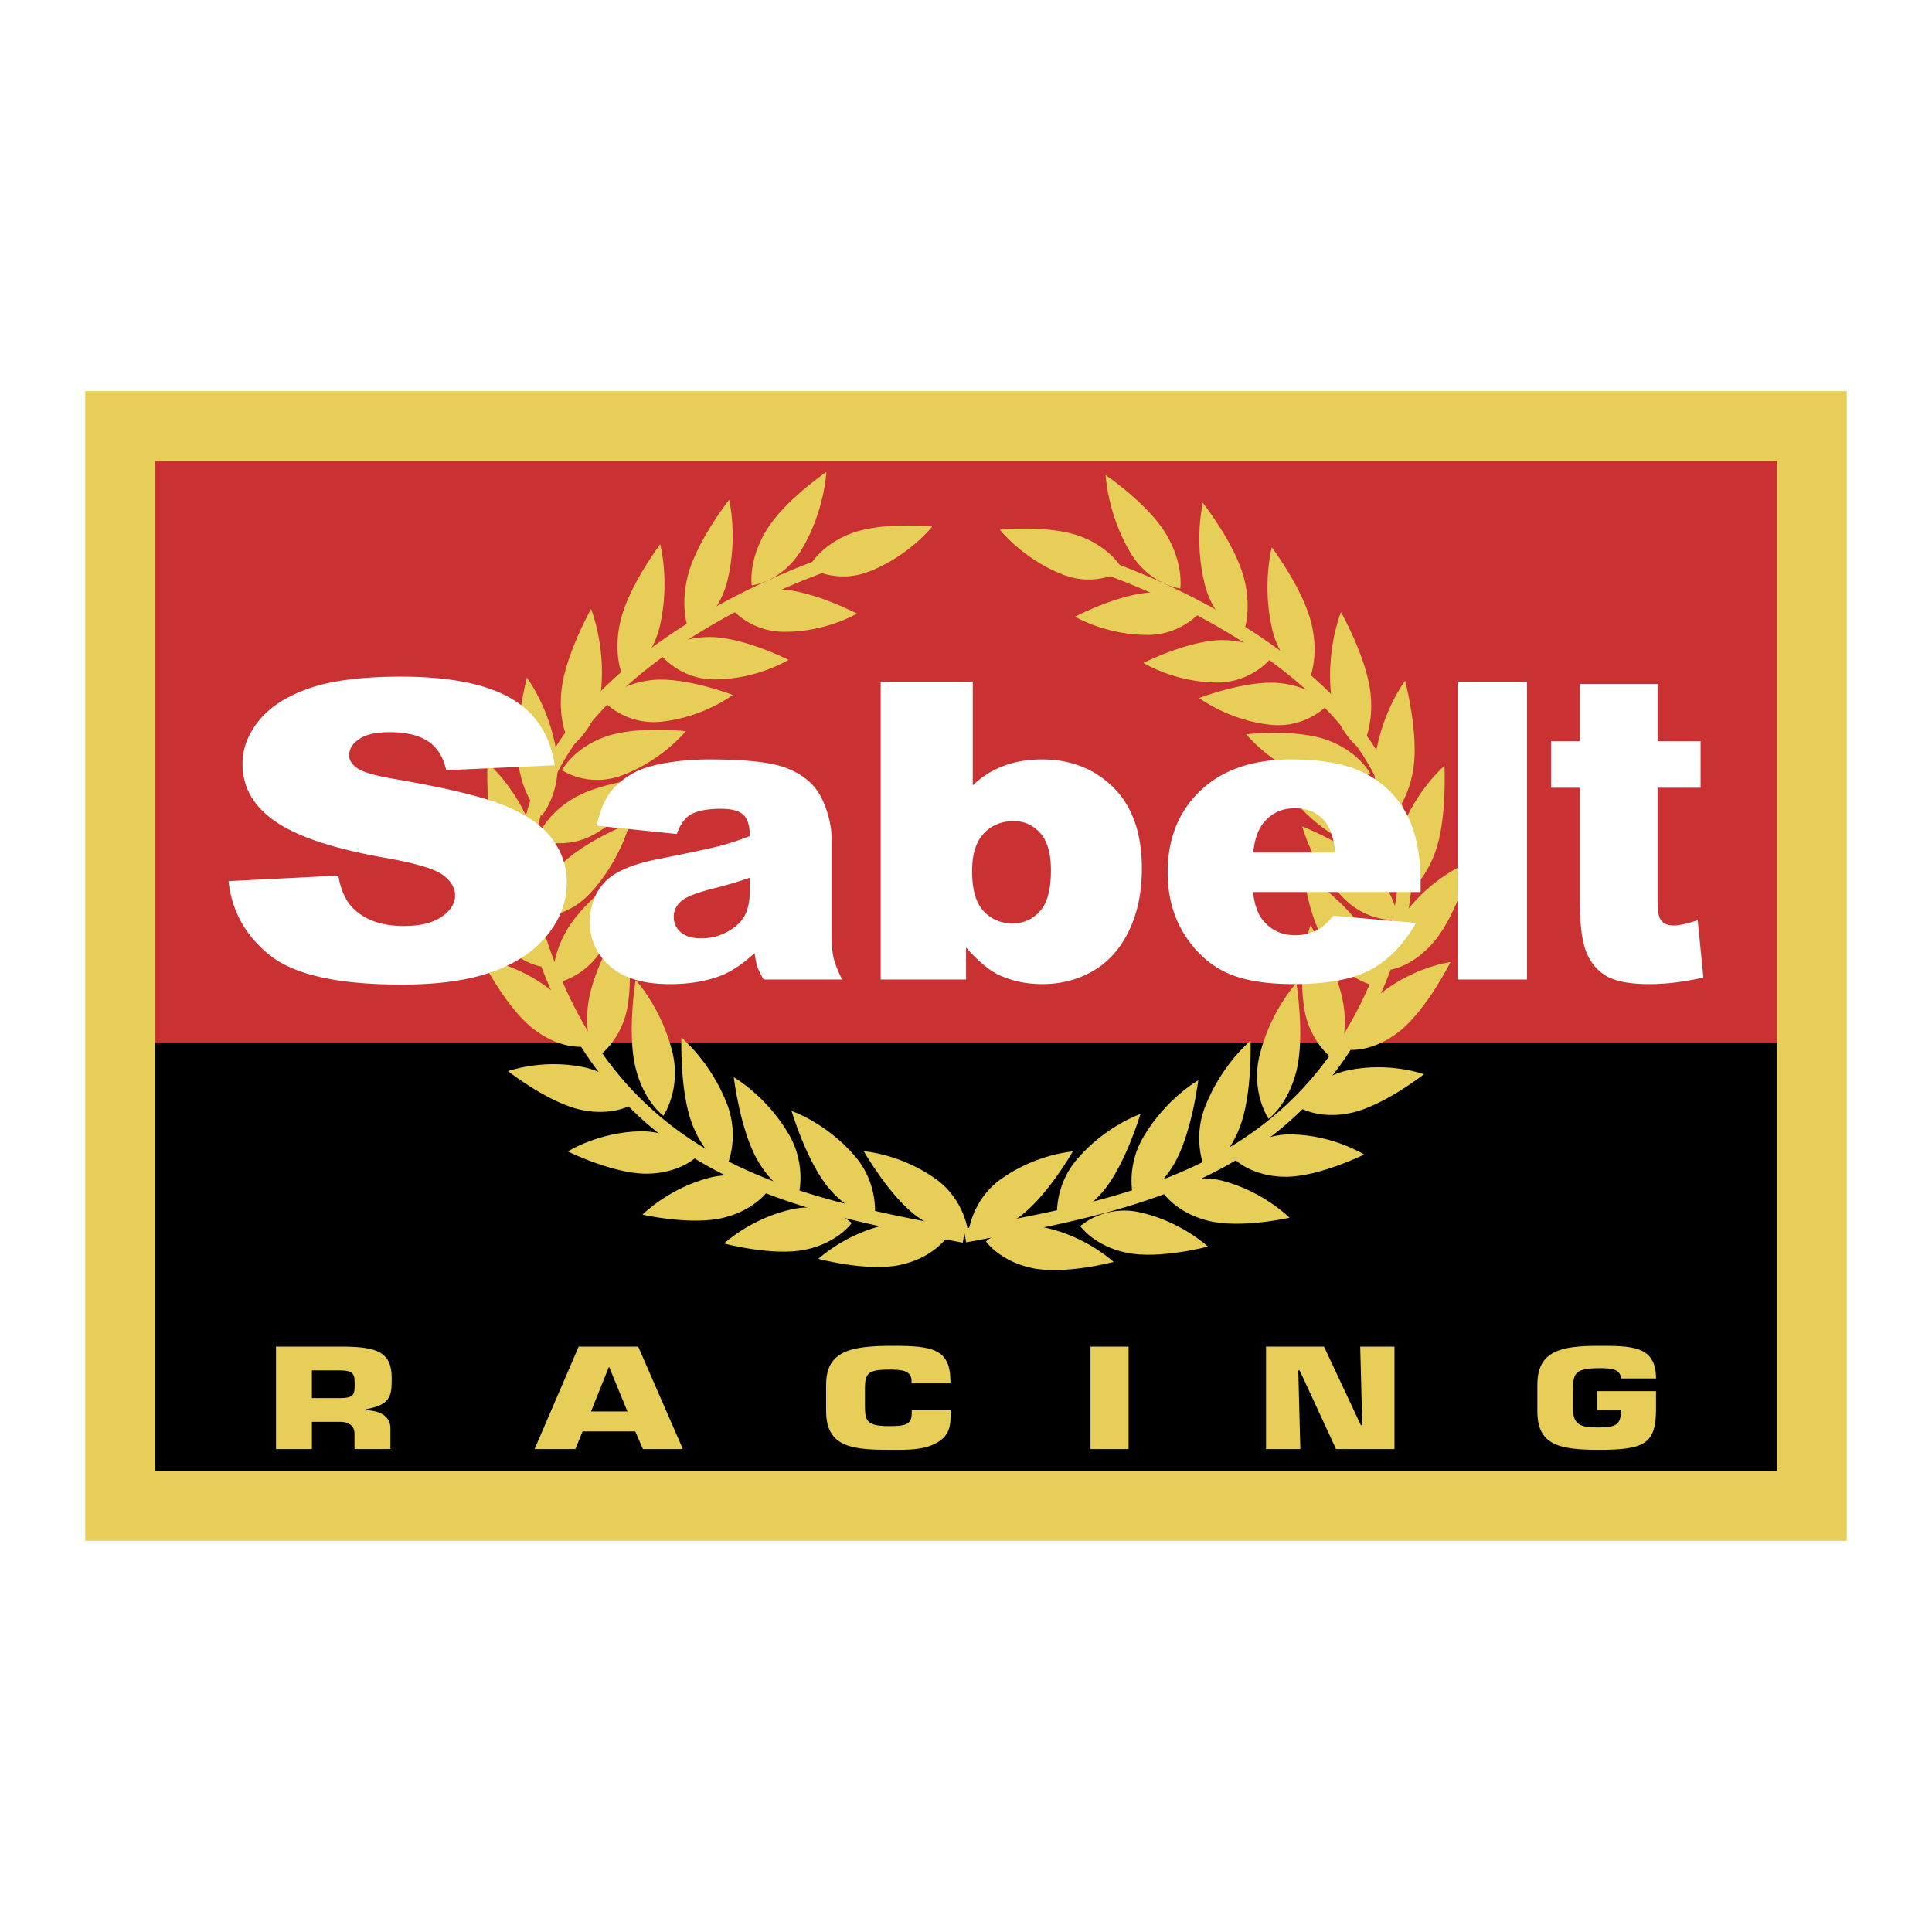
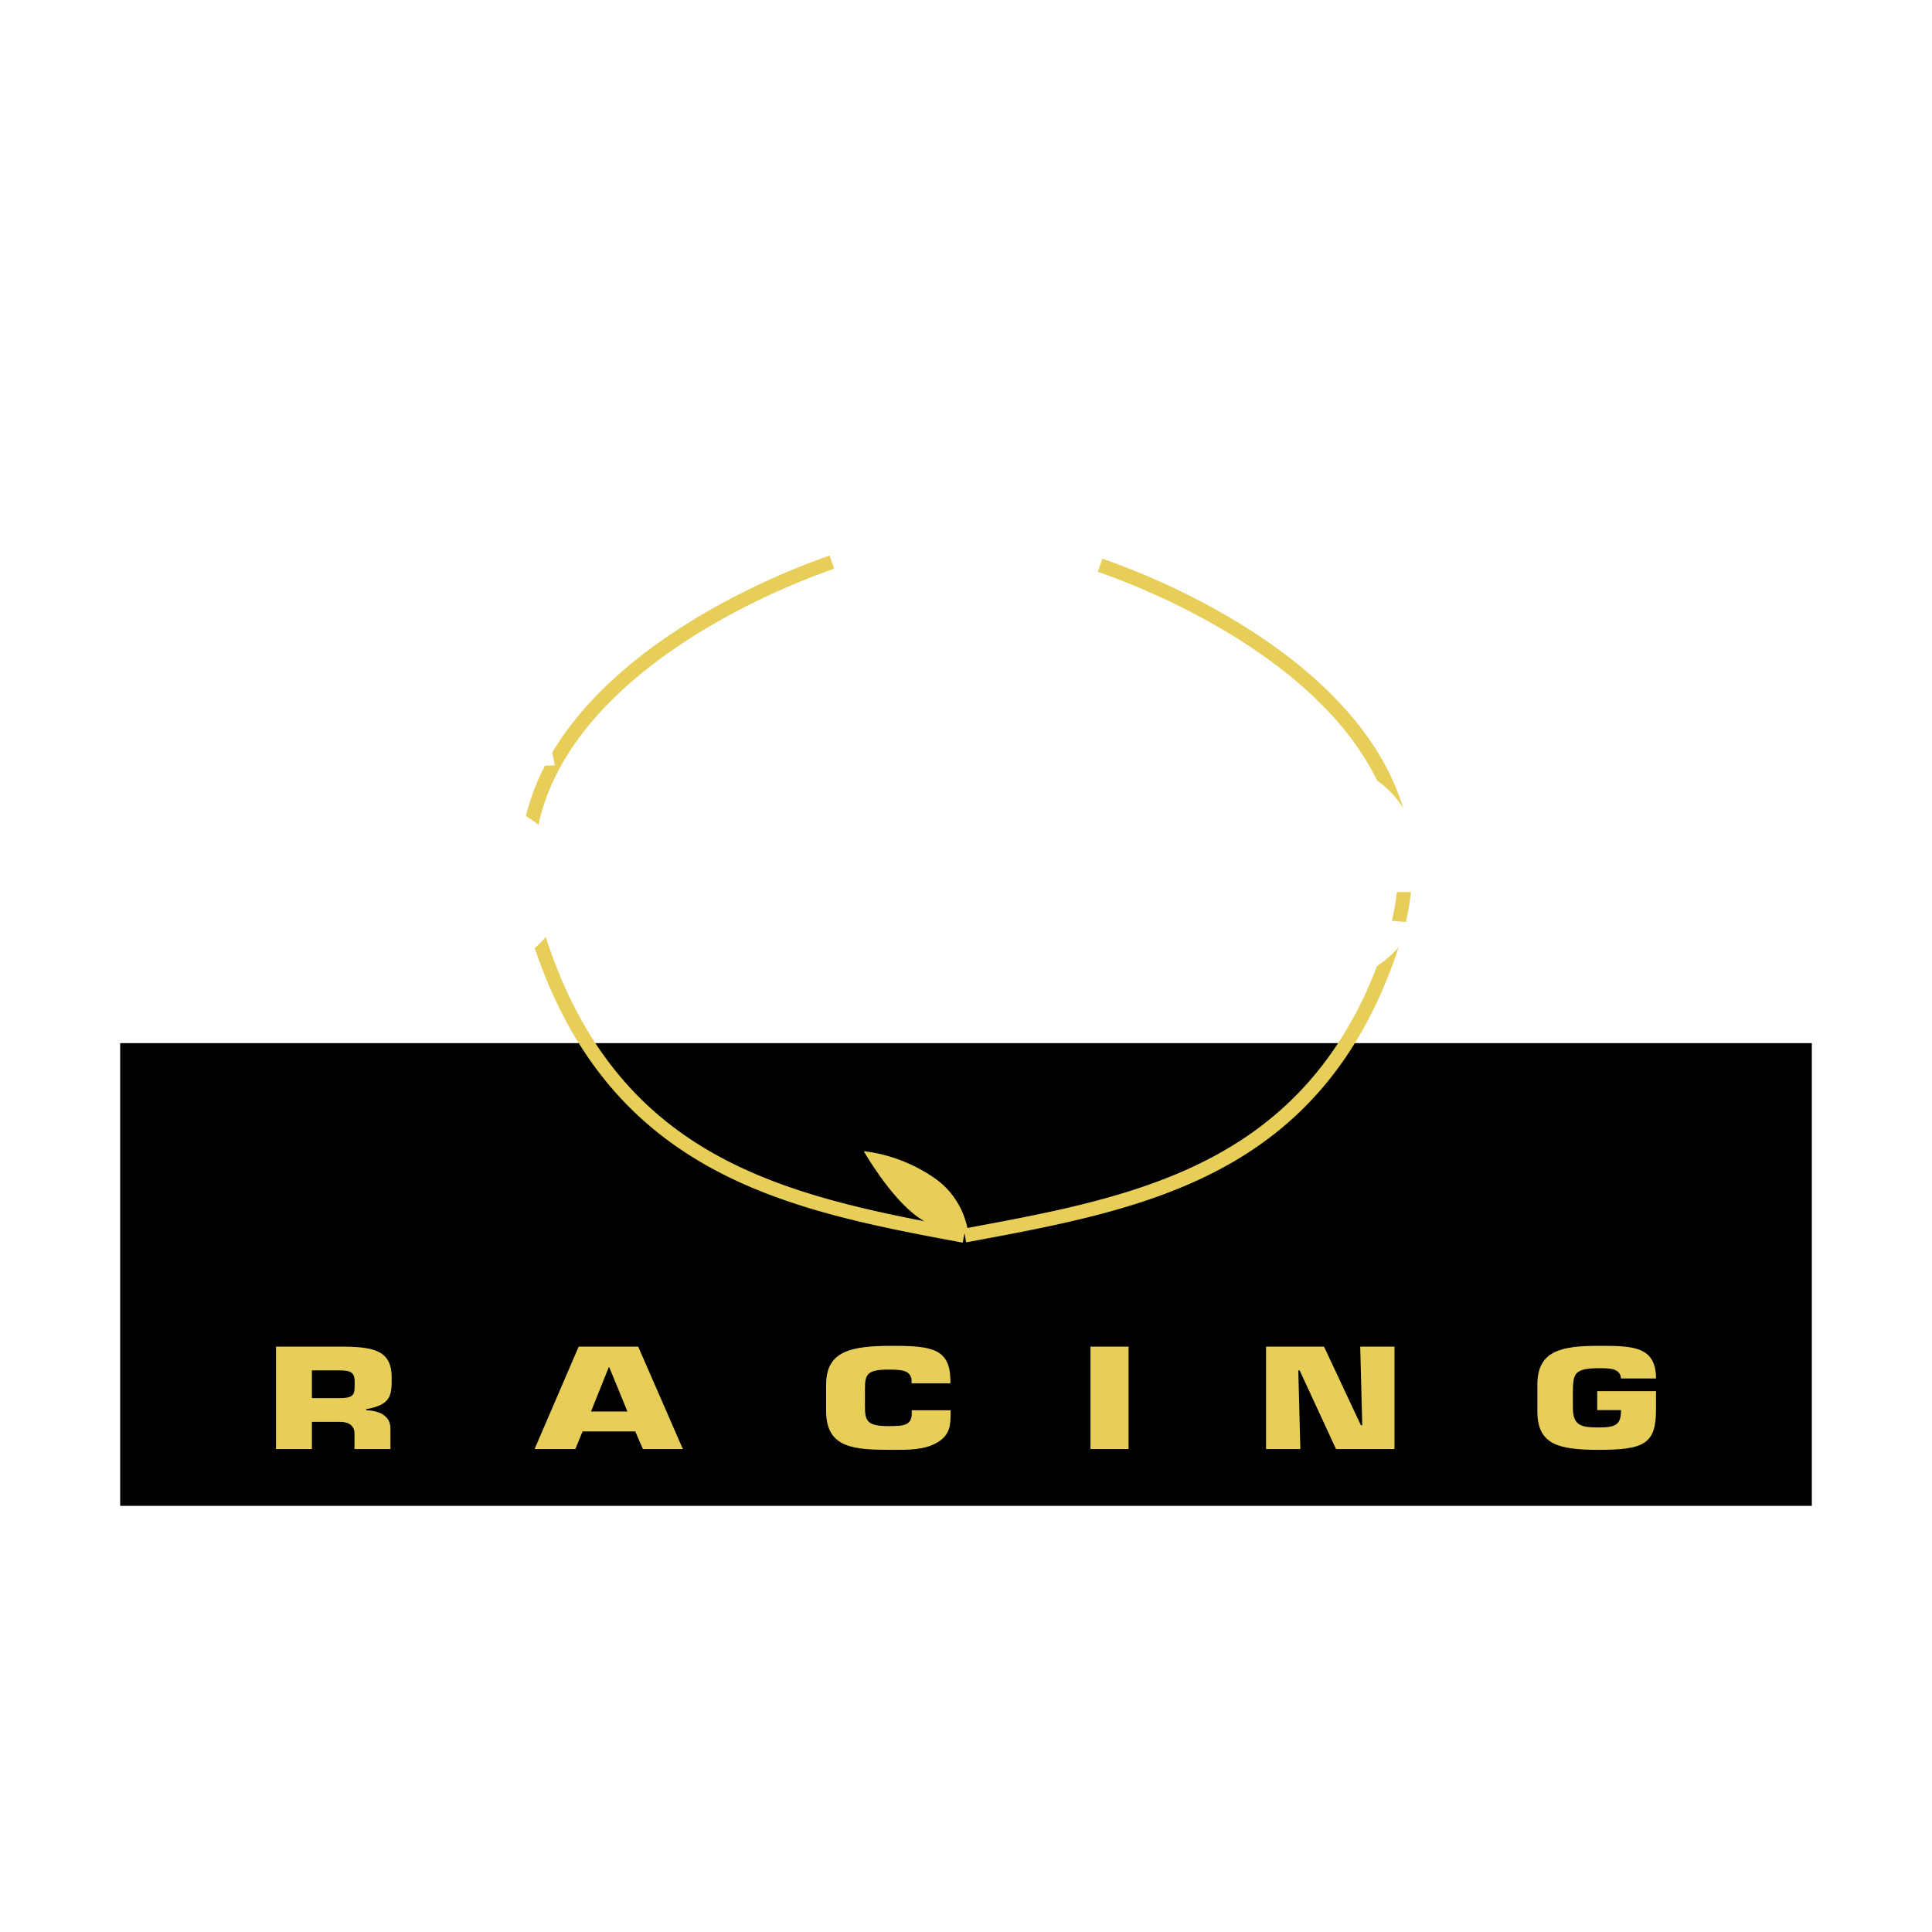
<svg xmlns="http://www.w3.org/2000/svg" width="2500" height="2500" viewBox="0 0 192.756 192.756">
  <path fill-rule="evenodd" clip-rule="evenodd" fill="#fff" d="M0 0h192.756v192.756H0V0z" />
-   <path fill-rule="evenodd" clip-rule="evenodd" fill="#ca3132" d="M11.991 42.514h168.775v107.729H11.991V42.514z" />
  <path fill-rule="evenodd" clip-rule="evenodd" d="M11.991 104.073h168.775v46.17H11.991v-46.17z" />
-   <path d="M11.991 39.027h172.261v114.702H8.504V39.027h3.487zM177.279 46H15.478v100.756H177.28V46h-.001z" fill="#e6ce58" />
  <path d="M83.229 56.74l-.01.003h-.002a71.476 71.476 0 0 0-5.632 2.251 70.609 70.609 0 0 0-6.285 3.204c-10.827 6.236-21.553 16.604-16.92 31.081l.003.002c3.623 11.329 9.695 17.84 17.03 21.918 7.339 4.081 15.993 5.763 24.73 7.384v-.002l.346-.063c17.375-3.22 34.692-6.429 41.887-28.928l.002-.003c4.633-14.478-6.094-24.844-16.92-31.081a70.609 70.609 0 0 0-6.285-3.204 71.102 71.102 0 0 0-5.633-2.251h-.002l-.01-.003.463-1.313.01.003v.001a73.042 73.042 0 0 1 5.738 2.292 71.977 71.977 0 0 1 6.416 3.265c11.289 6.502 22.455 17.371 17.549 32.713h.002c-7.449 23.294-25.178 26.58-42.966 29.876l-.346.063-.168-.918-.174.95c-8.906-1.652-17.737-3.353-25.314-7.566-7.627-4.241-13.936-10.993-17.685-22.713h.002c-4.906-15.339 6.259-26.21 17.548-32.713a71.981 71.981 0 0 1 6.416-3.265 72.7 72.7 0 0 1 5.739-2.293v-.001l.01-.003.461 1.314z" fill="#e6ce58" />
-   <path d="M80.698 56.589s1.098-2.196 4.235-3.379c3.136-1.183 8.079-.676 8.079-.676s-2.321 2.936-6.275 4.479c-3.43 1.337-6.039-.424-6.039-.424zM74.997 58.404s-.376-2.463 1.438-5.465c1.812-3.002 6.013-5.852 6.013-5.852s-.173 3.851-2.429 7.676c-1.957 3.316-5.022 3.641-5.022 3.641zM56.993 74.467s-1.356-2.023-.979-5.581c.378-3.559 2.955-8.129 2.955-8.129s1.44 3.53 1.008 8.036c-.376 3.908-2.984 5.674-2.984 5.674zM68.785 63.059s-1.042-2.228-.147-5.678c.896-3.448 4.11-7.523 4.11-7.523s.906 3.731-.184 8.108c-.945 3.793-3.779 5.093-3.779 5.093zM72.648 60.355s1.744-1.641 5.067-1.562c3.323.08 7.785 2.425 7.785 2.425s-3.13 1.871-7.336 1.818c-3.644-.044-5.516-2.681-5.516-2.681zM60.252 69.986s1.567-1.836 4.878-2.148 7.983 1.495 7.983 1.495-2.922 2.228-7.106 2.67c-3.629.384-5.755-2.017-5.755-2.017zM62.172 67.585s-1.087-2.205-.261-5.672c.826-3.47 3.958-7.619 3.958-7.619s.981 3.709-.021 8.11c-.87 3.816-3.676 5.181-3.676 5.181zM65.815 65.208s1.717-1.672 5.04-1.656c3.326.017 7.824 2.278 7.824 2.278s-3.099 1.929-7.305 1.956c-3.647.025-5.559-2.578-5.559-2.578zM59.443 105.594s-1.269-2.088-.736-5.624c.532-3.535 3.303-7.972 3.303-7.972s1.289 3.599.659 8.079c-.546 3.885-3.226 5.517-3.226 5.517zM58.02 104.432s-2.305.242-4.964-1.906c-2.661-2.146-5.023-6.851-5.023-6.851s3.555.44 6.948 3.118c2.942 2.321 3.039 5.639 3.039 5.639zM55.198 98.122s-.376-2.463 1.438-5.465c1.812-3.001 6.013-5.852 6.013-5.852s-.173 3.852-2.43 7.676c-1.955 3.316-5.021 3.641-5.021 3.641zM54.001 96.431s-2.3-.284-4.483-2.986c-2.181-2.703-3.575-7.835-3.575-7.835s3.391 1.234 6.186 4.622c2.422 2.934 1.872 6.199 1.872 6.199zM53.292 91.469s.125-2.493 2.495-5.004c2.372-2.512 7.042-4.321 7.042-4.321s-.939 3.721-3.906 6.933c-2.571 2.783-5.631 2.392-5.631 2.392zM52.878 89.198s-2.079-1.097-3.298-4.428c-1.218-3.333-.939-8.674-.939-8.674s2.812 2.386 4.395 6.584c1.375 3.639-.158 6.518-.158 6.518zM53.551 83.713s.754-2.36 3.674-4.073c2.918-1.713 7.87-2.072 7.87-2.072s-1.85 3.301-5.521 5.511c-3.183 1.916-6.023.634-6.023.634zM54.05 81.386s-1.806-1.559-2.322-5.099c-.514-3.538.841-8.683.841-8.683s2.261 2.99 2.956 7.457c.603 3.877-1.475 6.325-1.475 6.325zM56.067 76.844s1.123-2.183 4.275-3.325c3.149-1.143 8.084-.569 8.084-.569s-2.354 2.904-6.325 4.396c-3.443 1.292-6.034-.502-6.034-.502zM87.268 121.451s-2.306-.226-4.547-2.871c-2.242-2.646-3.747-7.742-3.747-7.742s3.417 1.148 6.286 4.462c2.486 2.873 2.008 6.151 2.008 6.151zM84.978 122.021s-1.39 1.998-4.655 2.665c-3.266.668-8.083-.624-8.083-.624s2.7-2.532 6.822-3.424c3.575-.774 5.916 1.383 5.916 1.383zM79.604 119.512s-2.232-.667-3.998-3.701-2.399-8.338-2.399-8.338 3.171 1.786 5.441 5.601c1.972 3.306.956 6.438.956 6.438zM76.757 118.648s-1.32 2.05-4.561 2.845c-3.242.798-8.099-.306-8.099-.306s2.611-2.637 6.703-3.689c3.546-.916 5.957 1.15 5.957 1.15zM72.438 116.537s-2.097-1.057-3.372-4.363c-1.272-3.311-1.082-8.654-1.082-8.654s2.854 2.331 4.504 6.498c1.435 3.612-.05 6.519-.05 6.519zM69.518 115.405s-1.707 1.688-5.031 1.695c-3.324.008-7.837-2.22-7.837-2.22s3.085-1.951 7.292-2.012c3.644-.047 5.576 2.537 5.576 2.537zM66.187 111.312s-1.945-1.354-2.789-4.817c-.846-3.464.018-8.732.018-8.732s2.531 2.727 3.645 7.097c.962 3.787-.874 6.452-.874 6.452zM63.197 110.143s-1.982 1.288-5.241.581c-3.259-.706-7.271-3.855-7.271-3.855s3.386-1.252 7.518-.405c3.583.731 4.994 3.679 4.994 3.679zM94.386 123.554s-1.39 1.998-4.654 2.665c-3.267.669-8.083-.624-8.083-.624s2.699-2.533 6.824-3.425c3.572-.775 5.913 1.384 5.913 1.384zM112.059 56.897s-1.1-2.196-4.236-3.379c-3.137-1.184-8.078-.677-8.078-.677s2.322 2.935 6.273 4.479c3.429 1.337 6.041-.423 6.041-.423zM117.76 58.71s.375-2.462-1.439-5.464c-1.812-3.001-6.012-5.851-6.012-5.851s.174 3.852 2.428 7.675c1.956 3.317 5.023 3.64 5.023 3.64zM135.764 74.772s1.355-2.021.979-5.578c-.379-3.559-2.955-8.131-2.955-8.131s-1.443 3.529-1.008 8.038c.374 3.908 2.984 5.671 2.984 5.671zM123.971 63.366s1.043-2.228.146-5.677c-.895-3.448-4.111-7.523-4.111-7.523s-.904 3.73.186 8.108c.945 3.792 3.779 5.092 3.779 5.092zM120.105 60.663s-1.744-1.644-5.064-1.561c-3.324.077-7.785 2.424-7.785 2.424s3.131 1.869 7.336 1.819c3.644-.047 5.513-2.682 5.513-2.682zM132.504 70.293s-1.566-1.836-4.879-2.147c-3.311-.312-7.984 1.495-7.984 1.495s2.924 2.228 7.107 2.67c3.629.384 5.756-2.018 5.756-2.018zM130.584 67.892s1.088-2.204.262-5.673c-.828-3.467-3.961-7.617-3.961-7.617s-.979 3.709.023 8.11c.867 3.815 3.676 5.18 3.676 5.18zM126.941 65.517s-1.717-1.675-5.039-1.657c-3.326.018-7.824 2.279-7.824 2.279s3.1 1.929 7.305 1.957c3.644.022 5.558-2.579 5.558-2.579zM133.312 105.901s1.268-2.088.738-5.623c-.533-3.536-3.305-7.972-3.305-7.972s-1.285 3.598-.658 8.077c.544 3.886 3.225 5.518 3.225 5.518zM134.734 104.739s2.305.242 4.967-1.906c2.66-2.146 5.021-6.851 5.021-6.851s-3.555.441-6.947 3.118c-2.941 2.322-3.041 5.639-3.041 5.639zM137.559 98.429s.375-2.462-1.439-5.463c-1.812-3.002-6.012-5.851-6.012-5.851s.172 3.852 2.43 7.675c1.954 3.314 5.021 3.639 5.021 3.639zM138.756 96.739s2.299-.285 4.48-2.988c2.182-2.702 3.574-7.836 3.574-7.836s-3.391 1.236-6.186 4.624c-2.421 2.935-1.868 6.2-1.868 6.2zM139.463 91.774s-.125-2.491-2.494-5.003c-2.371-2.51-7.041-4.319-7.041-4.319s.938 3.721 3.904 6.933c2.572 2.783 5.631 2.389 5.631 2.389zM139.877 89.505s2.08-1.097 3.299-4.43c1.217-3.331.938-8.671.938-8.671s-2.812 2.385-4.396 6.584c-1.372 3.639.159 6.517.159 6.517zM139.205 84.021s-.756-2.36-3.674-4.073-7.869-2.073-7.869-2.073 1.848 3.301 5.518 5.512c3.183 1.917 6.025.634 6.025.634zM138.707 81.693s1.807-1.559 2.32-5.099c.514-3.537-.84-8.683-.84-8.683s-2.262 2.99-2.957 7.457c-.601 3.876 1.477 6.325 1.477 6.325zM136.689 77.152s-1.123-2.183-4.273-3.325c-3.15-1.142-8.088-.571-8.088-.571s2.355 2.906 6.326 4.397c3.442 1.293 6.035-.501 6.035-.501zM105.488 121.759s2.307-.226 4.545-2.873c2.242-2.645 3.748-7.74 3.748-7.74s-3.416 1.146-6.285 4.462c-2.486 2.872-2.008 6.151-2.008 6.151zM107.779 122.33s1.389 1.998 4.652 2.664c3.268.669 8.084-.624 8.084-.624s-2.701-2.531-6.824-3.424c-3.574-.773-5.912 1.384-5.912 1.384zM113.152 119.819s2.23-.666 3.996-3.701 2.402-8.338 2.402-8.338-3.174 1.787-5.443 5.6c-1.97 3.306-.955 6.439-.955 6.439zM116 118.956s1.318 2.051 4.561 2.846c3.242.797 8.098-.306 8.098-.306s-2.613-2.638-6.701-3.692c-3.548-.914-5.958 1.152-5.958 1.152zM120.316 116.846s2.1-1.057 3.373-4.366c1.271-3.308 1.08-8.652 1.08-8.652s-2.85 2.332-4.504 6.497c-1.431 3.613.051 6.521.051 6.521zM123.238 115.713s1.707 1.686 5.031 1.696c3.322.007 7.836-2.221 7.836-2.221s-3.086-1.953-7.291-2.012c-3.644-.049-5.576 2.537-5.576 2.537zM126.566 111.62s1.945-1.354 2.791-4.818c.848-3.465-.018-8.731-.018-8.731s-2.531 2.727-3.643 7.096c-.966 3.787.87 6.453.87 6.453zM129.557 110.452s1.984 1.287 5.244.581c3.258-.705 7.27-3.857 7.27-3.857s-3.385-1.251-7.518-.407c-3.582.732-4.996 3.683-4.996 3.683zM98.369 123.862s1.389 1.996 4.654 2.664c3.266.669 8.082-.624 8.082-.624s-2.699-2.531-6.822-3.424c-3.574-.776-5.914 1.384-5.914 1.384zM96.616 123.036s2.291.376 5.056-1.61c2.766-1.987 5.363-6.545 5.363-6.545s-3.574.229-7.096 2.701c-3.055 2.146-3.323 5.454-3.323 5.454z" fill-rule="evenodd" clip-rule="evenodd" fill="#e6ce58" />
  <path d="M96.598 123.015s-2.288.377-5.054-1.61c-2.766-1.986-5.364-6.544-5.364-6.544s3.573.23 7.097 2.702c3.056 2.146 3.321 5.452 3.321 5.452zM27.535 134.355h6.919c3.101.041 4.625.544 4.625 3.092 0 1.703 0 2.697-2.545 3.147v.107c1.47.041 2.42.654 2.42 1.812v2.057h-3.586v-1.431c.037-.763-.394-1.281-1.469-1.281H31.12v2.712h-3.584v-10.215h-.001zm6.363 5.134c1.542 0 1.487-.434 1.487-1.592 0-.912-.304-1.172-1.487-1.172h-2.779v2.764h2.779zM58.126 142.812l-.724 1.759h-4.066l4.397-10.216h5.941l4.456 10.216h-3.986l-.764-1.759h-5.254zm2.656-6.414h-.04l-1.777 4.427h3.633l-1.816-4.427zM94.84 140.702v.3c0 1.117-.02 2.124-1.298 2.902-1.281.762-2.842.748-4.479.748-3.837 0-6.64-.136-6.64-3.868v-2.641c0-3.379 2.502-3.869 6.64-3.869 3.877 0 5.684.286 5.758 3.35v.396h-3.875v-.396c-.133-.912-1.016-.979-2.296-.979-2.144 0-2.353.478-2.353 1.933v1.595c0 1.524.096 2.111 2.353 2.111 1.562 0 2.314-.083 2.314-1.281v-.3h3.876v-.001zM108.797 134.355h3.803v10.216h-3.803v-10.216zM129.736 144.571h-3.422v-10.216h5.784l3.679 7.845h.135l-.203-7.845h3.42v10.216h-5.834l-3.627-7.845h-.137l.205 7.845zM161.727 137.528c-.068-1.034-1.188-1.021-2.219-1.021-2.477 0-2.547.599-2.582 2.247v1.66c0 1.813.793 2.004 2.582 2.004 1.756 0 2.219-.313 2.219-1.73h-2.371v-1.893h5.865v1.785c0 3.443-1.102 4.071-5.713 4.071-4.061 0-6.125-.545-6.125-3.854v-2.643c0-3.376 2.34-3.881 6.125-3.881 3.338 0 5.713.014 5.713 3.254h-3.494v.001z" fill-rule="evenodd" clip-rule="evenodd" fill="#e6ce58" />
  <path d="M22.804 87.911l10.952-.552c.236 1.419.719 2.495 1.446 3.23 1.185 1.198 2.876 1.799 5.077 1.799 1.639 0 2.905-.308 3.793-.924.889-.616 1.333-1.328 1.333-2.137 0-.766-.427-1.458-1.278-2.072-.856-.603-2.821-1.171-5.898-1.705-5.042-.903-8.637-2.109-10.786-3.616-2.165-1.493-3.247-3.405-3.247-5.734 0-1.534.554-2.98 1.663-4.336 1.109-1.357 2.776-2.421 5.001-3.194 2.226-.776 5.276-1.162 9.153-1.162 4.756 0 8.379.704 10.876 2.115 2.497 1.407 3.982 3.653 4.458 6.73l-10.827.491c-.289-1.319-.895-2.282-1.818-2.888-.924-.604-2.199-.908-3.826-.908-1.339 0-2.347.226-3.025.678-.678.452-1.018.998-1.018 1.641 0 .479.279.912.836 1.294.541.384 1.825.747 3.854 1.088 5.024.863 8.623 1.736 10.798 2.619 2.173.883 3.754 1.985 4.744 3.298.99 1.315 1.486 2.781 1.486 4.397 0 1.906-.661 3.663-1.981 5.272-1.319 1.609-3.163 2.828-5.531 3.656-2.368.83-5.352 1.243-8.956 1.243-6.326 0-10.706-.971-13.142-2.914-2.438-1.942-3.817-4.411-4.137-7.409zM67.523 83.207l-8-.823c.3-1.378.736-2.459 1.306-3.247.569-.784 1.387-1.472 2.456-2.059.768-.409 1.825-.731 3.167-.962a25.663 25.663 0 0 1 4.36-.349c2.508 0 4.524.14 6.046.421 1.522.281 2.792.857 3.805 1.731.713.602 1.274 1.459 1.686 2.575.411 1.115.618 2.175.618 3.187v9.492c0 1.011.064 1.801.195 2.368.128.568.413 1.294.852 2.184h-7.832c-.314-.55-.519-.97-.614-1.258-.096-.288-.191-.75-.287-1.382-1.099 1.033-2.193 1.773-3.276 2.224-1.485.584-3.21.877-5.175.877-2.61 0-4.592-.588-5.945-1.768-1.353-1.177-2.031-2.639-2.031-4.384 0-1.621.487-2.954 1.464-4.005.977-1.047 2.777-1.825 5.401-2.329 3.147-.626 5.188-1.062 6.122-1.308a26.805 26.805 0 0 0 2.969-.981c0-1.009-.214-1.713-.639-2.115-.427-.403-1.178-.604-2.25-.604-1.375 0-2.409.21-3.097.627-.536.34-.969.968-1.301 1.888zm7.287 4.359a40.97 40.97 0 0 1-3.631 1.077c-1.715.433-2.8.867-3.254 1.3-.472.434-.706.936-.706 1.503 0 .637.229 1.157.693 1.564.464.406 1.144.608 2.043.608.941 0 1.816-.218 2.625-.659.809-.441 1.382-.979 1.721-1.616.339-.636.508-1.462.508-2.478v-1.299h.001zM87.866 68.021h9.188v10.332a8.98 8.98 0 0 1 3.084-1.939c1.148-.43 2.42-.647 3.816-.647 2.879 0 5.26.939 7.145 2.814 1.885 1.877 2.826 4.576 2.826 8.099 0 2.347-.432 4.411-1.291 6.192-.861 1.781-2.053 3.113-3.572 3.994-1.521.879-3.211 1.319-5.064 1.319-1.59 0-3.043-.308-4.365-.924-.996-.491-2.078-1.401-3.25-2.727v3.189h-8.517V68.021zm9.12 18.894c0 1.834.383 3.162 1.145 3.984.762.822 1.729 1.231 2.898 1.231 1.082 0 1.99-.403 2.721-1.212.732-.806 1.102-2.169 1.102-4.085 0-1.698-.361-2.941-1.078-3.729-.721-.787-1.59-1.183-2.611-1.183-1.229 0-2.232.411-3.01 1.234-.776.824-1.167 2.076-1.167 3.76zM141.738 89.003h-16.723c.148 1.313.512 2.29 1.082 2.927.803.92 1.852 1.38 3.145 1.38a4.81 4.81 0 0 0 2.326-.595c.451-.259.932-.711 1.451-1.354l8.258.719c-1.26 2.179-2.777 3.742-4.557 4.687s-4.332 1.417-7.656 1.417c-2.889 0-5.16-.399-6.816-1.198-1.656-.798-3.029-2.07-4.117-3.816-1.086-1.749-1.631-3.795-1.631-6.144 0-3.356 1.092-6.073 3.273-8.147 2.184-2.074 5.193-3.113 9.039-3.113 3.117 0 5.58.464 7.387 1.392 1.805.928 3.18 2.274 4.125 4.041.943 1.766 1.414 4.06 1.414 6.882v.922zm-8.515-3.951c-.164-1.571-.596-2.699-1.295-3.385-.701-.685-1.625-1.025-2.768-1.025-1.32 0-2.375.514-3.166 1.543-.502.638-.822 1.595-.959 2.867h8.188zM145.434 68.021h6.916v29.703h-6.916V68.021zM165.379 68.235v5.713h4.289v4.646h-4.289v11.257c0 .911.084 1.515.25 1.813.254.449.701.671 1.338.671.576 0 1.379-.176 2.412-.528l.572 5.719c-1.92.438-3.711.658-5.375.658-1.934 0-3.355-.263-4.271-.787s-1.592-1.321-2.029-2.392c-.441-1.068-.658-2.795-.658-5.181v-11.23h-2.859v-4.646h2.859v-5.713h7.761z" fill-rule="evenodd" clip-rule="evenodd" fill="#fff" />
</svg>